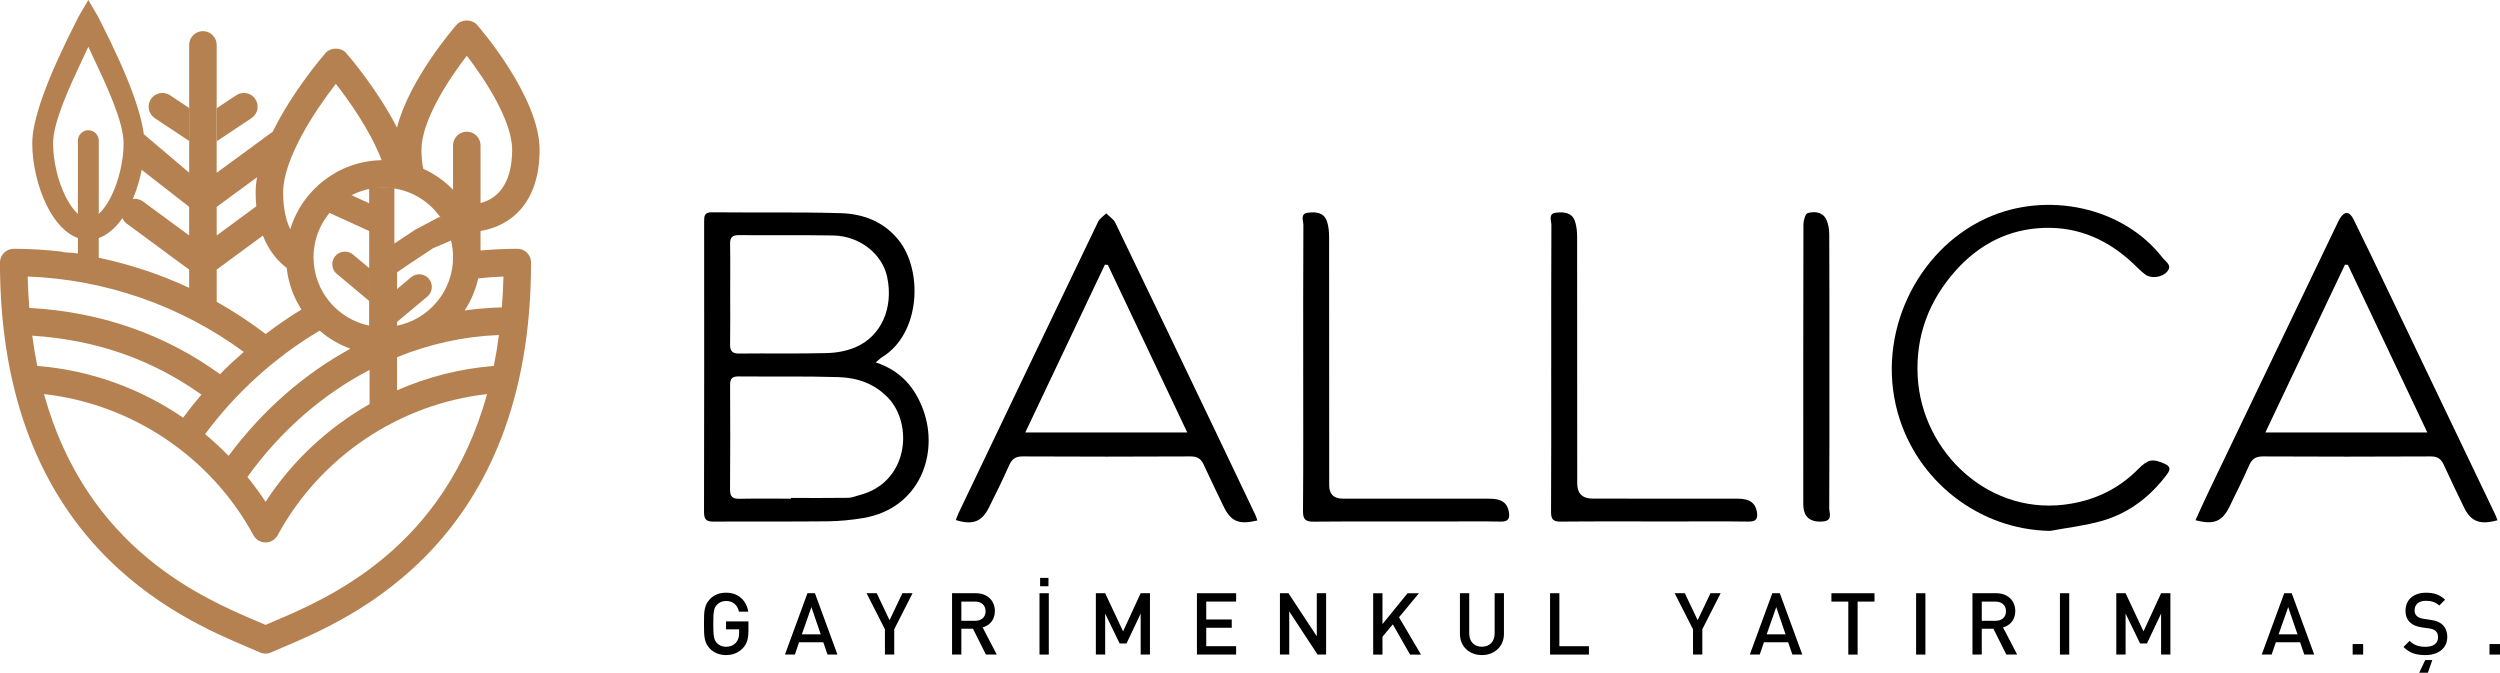
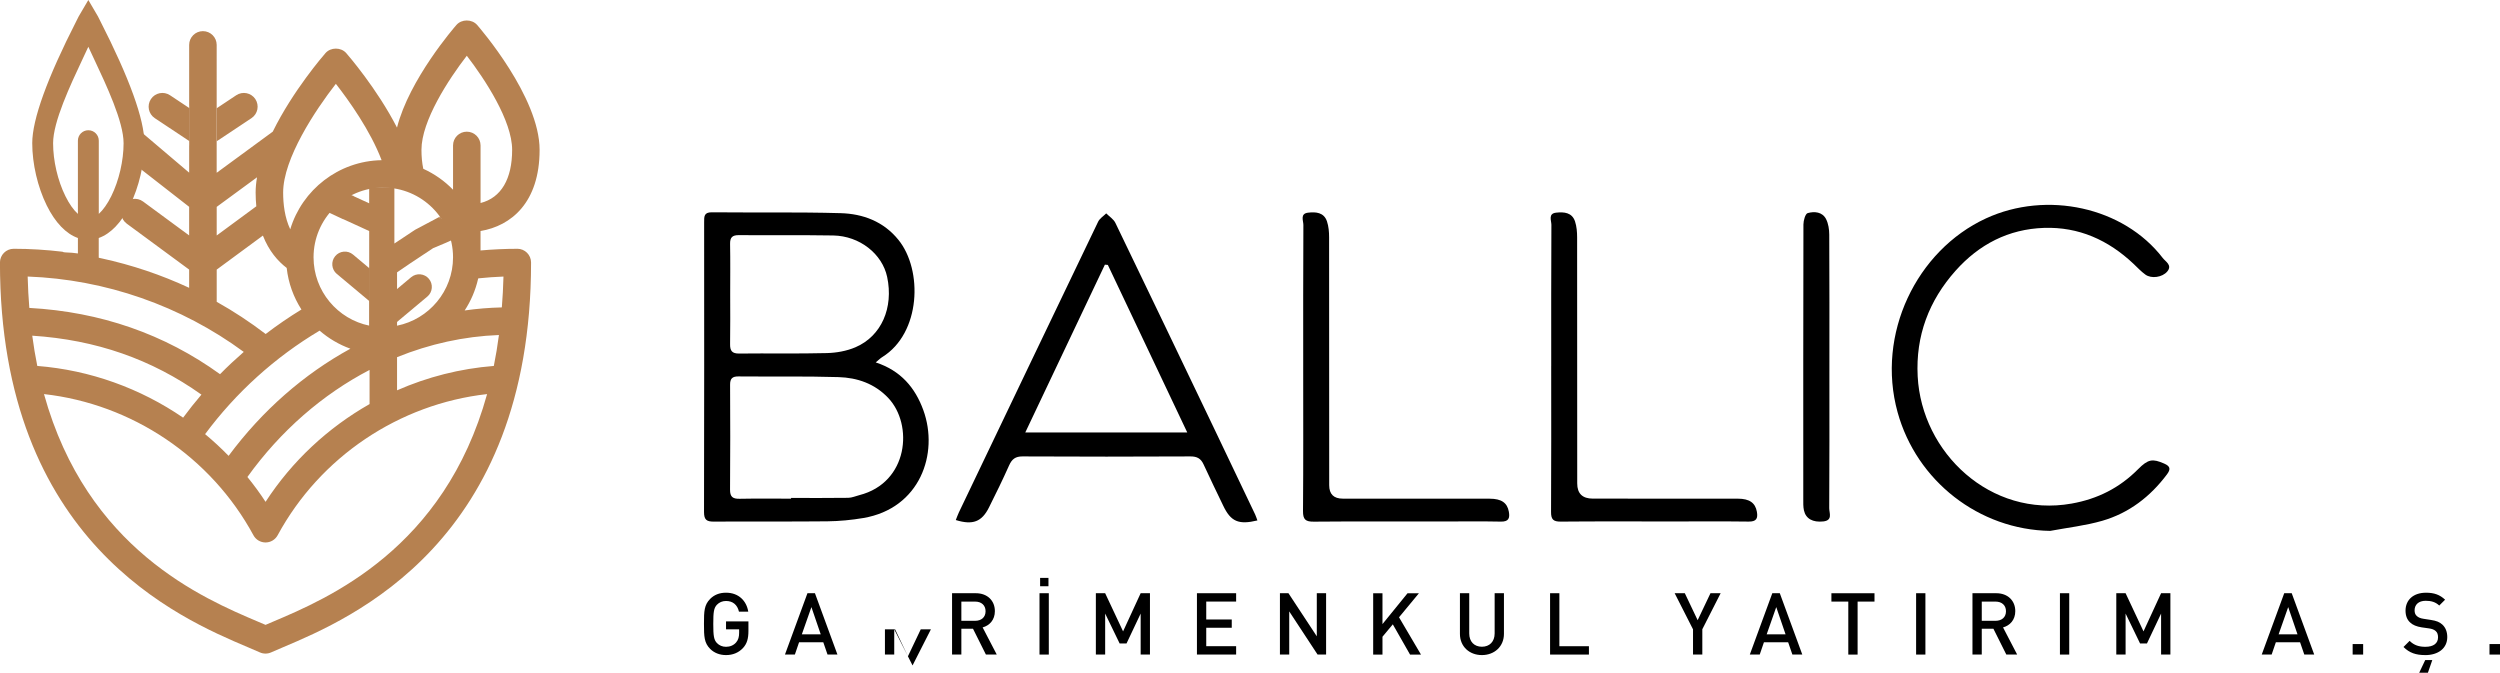
<svg xmlns="http://www.w3.org/2000/svg" id="katman_2" data-name="katman 2" viewBox="0 0 1021.21 274.81">
  <defs>
    <style>
      .cls-1 {
        fill: none;
      }

      .cls-2 {
        fill: #b68150;
      }
    </style>
  </defs>
  <g id="Layer_1" data-name="Layer 1">
    <g>
      <g>
        <path d="M357.71,148.03c10.26,3.37,16.11,10.32,19.45,19.49,6.47,17.8-1.4,40.16-24.5,44.08-4.83.82-9.77,1.29-14.67,1.35-15.45.17-30.91,0-46.36.12-2.99.02-4.05-.74-4.05-3.91.1-39.48.07-78.96.05-118.44,0-2.22-.1-4.03,3.12-4,17.53.17,35.07-.14,52.59.35,9.17.25,17.57,3.39,23.64,10.89,10.04,12.38,9.19,38.13-6.58,47.89-.79.49-1.47,1.18-2.69,2.19ZM323.14,203.68c0-.09,0-.19,0-.28,7.79,0,15.57.06,23.36-.05,1.51-.02,3.01-.71,4.52-1.09,20.06-5.11,22.16-28.81,11.78-39.74-5.54-5.83-12.63-8.25-20.27-8.48-13.62-.41-27.26-.15-40.89-.28-2.53-.02-3.42.89-3.41,3.4.07,14.28.1,28.56-.02,42.84-.02,2.96,1.1,3.79,3.9,3.74,7.01-.14,14.02-.05,21.03-.05ZM298.27,120.28c0,6.74.08,13.49-.04,20.23-.05,2.75.74,3.95,3.74,3.91,11.93-.14,23.86.12,35.79-.19,3.93-.1,8.09-.84,11.68-2.38,10.62-4.54,15.62-16.15,12.95-28.71-2.01-9.45-11.24-16.76-22.03-16.95-12.83-.22-25.67-.02-38.51-.14-2.7-.02-3.67.91-3.62,3.6.13,6.87.04,13.74.04,20.62Z" />
-         <path d="M1020.18,212.51c-7.3,2.02-10.88.55-13.8-5.49-2.76-5.71-5.52-11.43-8.16-17.2-1.09-2.39-2.54-3.4-5.34-3.38-22.84.12-45.69.12-68.54,0-2.92-.01-4.43,1.01-5.58,3.62-2.51,5.68-5.28,11.25-8.01,16.84-3.01,6.15-6.43,7.6-13.93,5.58,1.85-4.01,3.61-7.97,5.48-11.87,17.47-36.43,34.95-72.85,52.43-109.27.28-.58.54-1.18.86-1.74,1.98-3.42,4.05-3.51,5.81.03,4.38,8.81,8.61,17.7,12.86,26.57,15,31.29,29.98,62.59,44.97,93.9.32.68.56,1.39.96,2.4ZM925.35,176.66h66.17c-11.03-23.27-21.73-45.85-32.43-68.44-.4-.04-.81-.07-1.21-.11-10.75,22.66-21.5,45.31-32.52,68.55Z" />
        <path d="M513.64,212.59c-7.73,1.87-10.9.43-13.97-6.01-2.68-5.61-5.43-11.18-8.01-16.84-1.11-2.43-2.65-3.31-5.4-3.3-22.84.12-45.69.12-68.54,0-2.98-.02-4.38,1.13-5.53,3.7-2.58,5.79-5.38,11.5-8.22,17.17-2.93,5.85-6.61,7.26-13.54,5.12.42-1.06.78-2.11,1.25-3.1,18.94-39.6,37.87-79.2,56.89-118.76.65-1.35,2.18-2.28,3.3-3.41,1.28,1.29,3.02,2.36,3.76,3.91,13.64,28.21,27.16,56.48,40.7,84.74,5.48,11.44,10.94,22.9,16.39,34.36.32.67.53,1.4.91,2.41ZM452.54,108.22c-.4-.04-.81-.07-1.21-.11-10.75,22.66-21.5,45.31-32.52,68.55h66.17c-11.03-23.27-21.73-45.85-32.44-68.44Z" />
        <path d="M837.52,216.86c-29.13-.43-54.62-20.39-62.38-48.45-8.84-31.95,7.75-66.12,36.1-79.2,24.77-11.43,56.18-4.7,72.21,16.18,1.15,1.5,4,2.92,1.84,5.51-2,2.4-6.48,3.04-8.92,1.28-1.77-1.28-3.29-2.92-4.89-4.44-10.26-9.67-22.32-15.13-36.55-14.65-14.5.49-26.51,6.73-36.09,17.47-10.92,12.25-16.35,26.62-15.5,43.14,1.61,31.25,29.76,57.9,62.89,52,10.66-1.9,19.57-6.42,27.12-14.02,4.18-4.21,5.95-4.37,10.68-2.32,2.57,1.11,2.69,2.33,1.15,4.4-6.81,9.11-15.5,15.79-26.39,18.96-6.91,2-14.17,2.8-21.27,4.13Z" />
        <path d="M633.65,149.49c0-19.22-.04-38.44.07-57.65,0-1.74-1.42-4.6,1.93-4.97,3.18-.35,6.51-.12,7.73,3.6.67,2.04.85,4.32.85,6.49.05,33.5.04,67,.04,100.51q0,6.21,6.39,6.21c19.74,0,39.48-.01,59.21.02,4.79,0,7.15,1.73,7.79,5.35.48,2.72-.2,4.06-3.36,4.01-10.52-.14-21.04-.05-31.55-.05-15.06,0-30.13-.08-45.19.06-3.09.03-4-.91-3.98-3.98.12-19.87.06-39.74.06-59.6Z" />
        <path d="M532.34,149.93c0-19.35-.04-38.7.07-58.04,0-1.74-1.43-4.61,1.88-5.01,3.16-.38,6.52-.17,7.76,3.55.68,2.04.87,4.32.87,6.49.05,33.76.03,67.52.04,101.29q0,5.48,5.56,5.48c20,0,40-.01,59.99.02,4.82,0,7.18,1.69,7.83,5.3.48,2.66-.07,4.13-3.29,4.06-8.05-.17-16.1-.05-24.15-.05-17.4,0-34.8-.08-52.2.07-3.36.03-4.47-.81-4.44-4.33.16-19.61.08-39.22.08-58.82Z" />
        <path d="M747.28,151.52c0,18.69.05,37.38-.07,56.07-.01,1.94,1.54,4.98-2.43,5.41-4.23.45-7.13-1.05-7.9-4.52-.33-1.5-.27-3.1-.27-4.65-.01-37.38-.03-74.76.06-112.14,0-1.62.78-4.37,1.74-4.64,2.73-.77,5.98-.54,7.51,2.45.95,1.86,1.29,4.21,1.3,6.34.1,18.56.06,37.12.06,55.68Z" />
      </g>
      <g>
        <path class="cls-2" d="M40.87,8.41c-.41-.81-.81-1.58-.88-1.75l-3.91-6.66-3.91,6.65c-.08.17-.47.94-.88,1.75C19.26,31.95,13.17,48.8,13.17,58.49c0,8.41,2.21,17.9,5.9,25.39,3.48,7.06,7.91,11.64,12.75,13.34v10.31l2.4.07c.99.03,1.8.09,2.52.19h.02s3.57,1.76,3.57,1.76v-12.33c4.84-1.7,9.27-6.28,12.75-13.34,3.7-7.49,5.9-16.98,5.9-25.39,0-9.69-6.09-26.54-18.11-50.08ZM36.08,53.2c-2.35,0-4.26,1.91-4.26,4.26v29.92c-1.78-1.62-3.56-4.11-5.11-7.27-3.15-6.37-5.02-14.46-5.02-21.62,0-8.76,6.96-23.56,12.04-34.36.82-1.74,1.61-3.43,2.35-5.03.74,1.6,1.53,3.29,2.35,5.03,5.08,10.8,12.05,25.6,12.05,34.36,0,7.16-1.88,15.25-5.02,21.62-1.56,3.16-3.34,5.65-5.11,7.27v-29.92c0-2.35-1.91-4.26-4.26-4.26Z" />
        <path class="cls-1" d="M130.57,135.06c-18.16,10.8-34.18,25.28-46.78,42.28,3.36,2.78,6.55,5.75,9.61,8.88,13.77-18.55,30.81-33.41,49.75-43.77-4.65-1.68-8.91-4.19-12.57-7.38Z" />
        <path class="cls-1" d="M155.87,65.43c-4.56-12.06-13.42-24.44-18.69-31.19-8.45,10.85-21.53,30.58-21.53,44.4,0,4.67.63,10.24,2.9,15.03,4.86-16.12,19.71-27.93,37.32-28.24Z" />
        <path class="cls-1" d="M104.42,78.64c0-2.03.21-4.11.57-6.22l-16.47,12.08v11.69l16.18-11.92c-.17-1.78-.28-3.64-.28-5.63Z" />
        <path class="cls-1" d="M150.96,165.07v-13.95c-19.14,9.96-36.31,24.84-49.9,43.73,2.63,3.25,5.13,6.62,7.42,10.15,10.82-16.67,25.51-30.29,42.48-39.93Z" />
        <path class="cls-1" d="M185.06,77.5v-18.09c0-3.1,2.52-5.62,5.62-5.62s5.62,2.52,5.62,5.62v23.52c8.46-2.15,12.9-9.54,12.9-21.73s-11.06-28.75-18.52-38.43c-7.46,9.68-18.52,26.58-18.52,38.43,0,2.82.25,5.41.74,7.75,4.58,2.08,8.7,4.98,12.16,8.55Z" />
        <path class="cls-1" d="M128.09,105.11c0,13.79,9.84,25.31,22.87,27.93v-22.87c0-3.1,2.52-5.62,5.62-5.62s5.62,2.52,5.62,5.62v22.87c13.03-2.62,22.87-14.14,22.87-27.93,0-15.71-12.78-28.49-28.49-28.49s-28.49,12.78-28.49,28.49Z" />
        <path class="cls-1" d="M195.29,113.87c-1.06,4.68-2.94,9.04-5.49,12.94,5.02-.71,10.09-1.12,15.18-1.25.32-4.09.57-8.25.67-12.61-3.43.12-6.85.39-10.25.73-.04.06-.07.12-.11.18Z" />
        <path class="cls-1" d="M162.19,159.44c12.41-5.46,25.76-8.87,39.53-9.96.82-4.05,1.51-8.26,2.09-12.63-14.28.54-28.31,3.66-41.62,9.05v13.54Z" />
        <path class="cls-1" d="M123.12,126.44c-3.21-5.02-5.34-10.78-6.02-16.98-3.6-2.76-7.26-6.94-9.72-13.22l-18.87,13.9v13.17c6.95,3.89,13.63,8.29,20,13.15,4.7-3.59,9.57-6.93,14.61-10.01Z" />
        <path class="cls-1" d="M99.57,143.75c-25.6-18.84-56.52-29.63-88.28-30.79.1,4.43.36,8.67.68,12.82,29.09,1.6,55.25,10.69,77.9,27.07,3.1-3.17,6.36-6.18,9.69-9.1Z" />
        <path class="cls-1" d="M82.28,161.19c-20.37-14.48-43.1-22.39-69.11-24.08.57,4.28,1.26,8.4,2.06,12.37,21.56,1.7,42.07,9.15,59.57,21.13,2.39-3.22,4.87-6.37,7.48-9.41Z" />
        <path class="cls-1" d="M113.41,218.65c-.98,1.81-2.88,2.94-4.94,2.94s-3.96-1.13-4.94-2.94c-17.36-32.06-49.67-53.65-85.56-57.67,17.53,63.29,64.84,83.38,87.59,93.03,1.03.44,2,.85,2.91,1.24.91-.39,1.88-.8,2.9-1.24,22.75-9.64,70.06-29.74,87.6-93.03-35.89,4.03-68.2,25.62-85.56,57.67Z" />
        <path class="cls-2" d="M102.73,48.26c2.58-1.72,3.28-5.2,1.57-7.79-1.72-2.58-5.2-3.28-7.79-1.57l-8,5.32v13.49l14.22-9.45Z" />
        <path class="cls-2" d="M211.33,101.63c-5.02,0-10.05.24-15.04.68v-7.94c12.5-2.1,24.13-11.59,24.13-33.16s-24.48-49.83-25.52-51.02c-2.14-2.43-6.32-2.43-8.45,0-.9,1.03-19.29,22.23-24.28,41.93-8.21-16.01-20.07-29.66-20.75-30.44-2.13-2.43-6.32-2.43-8.45,0-.78.89-13.35,15.39-21.55,32.1l-22.91,16.8V18.34c0-3.1-2.52-5.62-5.62-5.62s-5.62,2.52-5.62,5.62v24.69c0,.07.02.14.02.21v16.07c0,.08-.02.15-.02.22v11l-20.07-17.03c-1.64,3.42,1.24,11.57-1.32,14.31l21.38,16.67v11.69l-18.83-13.86c-2.5-1.84-6.02-1.3-7.85,1.19-1.84,2.5-1.31,6.01,1.19,7.85l25.49,18.77v7.45c-11.42-5.32-23.4-9.34-35.71-12.02-.04,0-.09,0-.13-.02-.05-.01-.1-.03-.15-.04-1.09-.23-2.17-.48-3.26-.69v-.12c-3.8-.88-7.52-1.49-11.44-1.59-.4,0-.76-.11-1.08-.27-6.58-.78-13.22-1.2-19.89-1.2-3.1,0-5.62,2.52-5.62,5.62,0,114.21,73.5,145.37,101.18,157.1,1.88.8,3.55,1.51,4.99,2.15.73.33,1.52.49,2.3.49s1.57-.16,2.3-.49c1.44-.64,3.11-1.36,4.99-2.15,27.68-11.73,101.19-42.89,101.19-157.11,0-3.1-2.51-5.62-5.62-5.62ZM190.68,22.77c7.46,9.68,18.52,26.58,18.52,38.43s-4.44,19.58-12.9,21.73v-23.52c0-3.1-2.52-5.62-5.62-5.62s-5.62,2.52-5.62,5.62v18.09c-3.46-3.57-7.58-6.47-12.16-8.55-.49-2.34-.74-4.93-.74-7.75,0-11.85,11.05-28.75,18.52-38.43ZM185.06,105.11c0,13.79-9.85,25.31-22.87,27.93v-22.87c0-3.1-2.52-5.62-5.62-5.62s-5.62,2.52-5.62,5.62v22.87c-13.03-2.62-22.87-14.14-22.87-27.93,0-15.71,12.78-28.49,28.49-28.49s28.49,12.78,28.49,28.49ZM150.96,151.11v13.95c-16.97,9.64-31.66,23.26-42.48,39.93-2.29-3.53-4.79-6.9-7.42-10.15,13.59-18.9,30.76-33.77,49.9-43.73ZM93.39,186.22c-3.05-3.13-6.25-6.1-9.61-8.88,12.6-17,28.62-31.48,46.78-42.28,3.67,3.19,7.92,5.7,12.57,7.38-18.95,10.36-35.98,25.22-49.75,43.77ZM137.19,34.24c5.27,6.75,14.13,19.14,18.69,31.19-17.61.31-32.46,12.12-37.32,28.24-2.27-4.79-2.9-10.36-2.9-15.03,0-13.82,13.08-33.55,21.53-44.4ZM88.52,84.5l16.47-12.08c-.36,2.11-.57,4.19-.57,6.22s.11,3.85.28,5.63l-16.18,11.92v-11.69ZM88.52,110.13l18.87-13.9c2.45,6.29,6.11,10.46,9.72,13.22.68,6.2,2.81,11.97,6.02,16.98-5.04,3.08-9.91,6.42-14.61,10.01-6.37-4.86-13.04-9.26-20-13.15v-13.17ZM11.29,112.96c31.76,1.15,62.68,11.95,88.28,30.79-3.33,2.92-6.59,5.93-9.69,9.1-22.66-16.37-48.81-25.47-77.9-27.07-.33-4.15-.58-8.39-.68-12.82ZM13.17,137.12c26.01,1.69,48.74,9.6,69.11,24.08-2.61,3.04-5.09,6.19-7.48,9.41-17.49-11.98-38-19.43-59.57-21.13-.8-3.96-1.49-8.09-2.06-12.37ZM111.37,254.01c-1.03.44-2,.85-2.9,1.24-.91-.39-1.88-.8-2.91-1.24-22.75-9.64-70.05-29.74-87.59-93.03,35.89,4.03,68.2,25.62,85.56,57.67.98,1.81,2.88,2.94,4.94,2.94s3.96-1.13,4.94-2.94c17.36-32.06,49.67-53.65,85.56-57.67-17.53,63.29-64.85,83.39-87.6,93.03ZM201.72,149.48c-13.77,1.09-27.12,4.5-39.53,9.96v-13.54c13.31-5.39,27.34-8.51,41.62-9.05-.58,4.36-1.27,8.58-2.09,12.63ZM204.99,125.57c-5.1.12-10.17.53-15.18,1.25,2.55-3.9,4.43-8.26,5.49-12.94.04-.06.07-.12.11-.18,3.4-.34,6.82-.61,10.25-.73-.1,4.35-.35,8.52-.67,12.61Z" />
        <path class="cls-2" d="M63.22,48.26c-2.58-1.72-3.28-5.2-1.57-7.79,1.72-2.58,5.2-3.28,7.79-1.57l8,5.32v13.49s-14.22-9.45-14.22-9.45Z" />
        <g>
          <path class="cls-1" d="M180.47,89.24c.31-.14.51-.23.65-.3-.03-.04-.05-.08-.08-.12-.24.05-.58.13-.9.19.05.18.12.32.33.23Z" />
          <path class="cls-2" d="M181.03,88.82s.05.08.08.12c.37-.19.24-.19-.08-.12Z" />
          <path class="cls-2" d="M180.14,89.01c-.04-.15-.06-.32-.14-.44-1.02.61-.54.57.14.44Z" />
          <path class="cls-2" d="M174.56,121.15c2.18-1.82,2.46-5.08.64-7.26-.88-1.06-2.12-1.7-3.5-1.83-1.36-.12-2.71.3-3.76,1.18l-6.83,5.72v13.44l13.45-11.26Z" />
          <path class="cls-2" d="M181.03,88.82c-.08-.12-.16-.24-.23-.36-.2.09-.39.19-.61.29l.02-.3c-.09.05-.14.08-.21.12.07.11.1.29.14.44.31-.06.65-.14.9-.19Z" />
          <path class="cls-2" d="M185.84,94.97c0-.06-.02-.11-.03-.17-.1-.09-.2-.18-.3-.27-1.66-1.71-3.13-3.58-4.4-5.58-.14.07-.34.16-.65.3-.21.09-.28-.05-.33-.23-.67.14-1.16.17-.14-.44-.05-.09-.13-.13-.26-.11l-10.2,5.41c-2.28,1.5-5.44,3.59-8.43,5.6v-23.05c-3.44.05-6.87.1-10.3.06v6.56l-6.32-2.9-.04-.1c-.95-.28-1.82-.72-2.69-1.18-3.98,2.3-8.38,4.02-12.56,5.7,3.68,1.6,7.35,3.21,10.95,4.97.02,0,.04-.02.07-.02l10.6,4.86v23.29h0s0,14.49,0,14.49h0v9.31s0,0,0,0v.22c1.55.35,3.1.68,4.66.99,2.15-.48,4.29-.96,6.43-1.44.03-.15.07-.3.11-.45l-.89.54v-29.36c2.93-2.05,9-6.13,15.8-10.6.85-.34,3.02-1.23,5.26-2.21,1.79-.79,3.18-1.43,4.27-1.99-.27-.71-.49-1.43-.6-2.19Z" />
        </g>
        <path class="cls-2" d="M137.57,111.88c-2.18-1.82-2.46-5.08-.64-7.26.88-1.06,2.12-1.7,3.5-1.83,1.36-.12,2.71.3,3.76,1.18l6.83,5.72v13.44s-13.45-11.26-13.45-11.26Z" />
      </g>
      <g>
        <path d="M303.47,264.74c-1.87,1.97-4.26,2.85-6.9,2.85s-4.86-.92-6.48-2.53c-2.43-2.46-2.53-4.96-2.53-10.21s.1-7.74,2.53-10.21c1.62-1.62,3.73-2.53,6.48-2.53,5.28,0,8.41,3.48,9.08,7.74h-3.8c-.63-2.75-2.46-4.36-5.28-4.36-1.51,0-2.78.56-3.73,1.55-1.23,1.34-1.48,2.85-1.48,7.81s.25,6.48,1.48,7.81c.95.99,2.22,1.55,3.73,1.55,1.65,0,3.13-.63,4.12-1.79.92-1.06,1.23-2.32,1.23-3.94v-1.41h-5.35v-3.24h9.15v3.84c0,3.27-.6,5.28-2.25,7.07Z" />
        <path d="M338.03,267.38l-1.73-5.03h-9.89l-1.72,5.03h-4.05l9.19-25.06h3.06l9.19,25.06h-4.05ZM331.45,247.99l-3.91,11.12h7.71l-3.8-11.12Z" />
-         <path d="M365.28,257.07v10.31h-3.8v-10.31l-7.5-14.75h4.15l5.24,11.02,5.24-11.02h4.15l-7.5,14.75Z" />
+         <path d="M365.28,257.07v10.31h-3.8v-10.31h4.15l5.24,11.02,5.24-11.02h4.15l-7.5,14.75Z" />
        <path d="M402.73,267.38l-5.28-10.56h-4.75v10.56h-3.8v-25.06h9.71c4.75,0,7.78,3.06,7.78,7.32,0,3.59-2.18,5.88-5,6.65l5.77,11.09h-4.43ZM398.33,245.74h-5.63v7.85h5.63c2.53,0,4.26-1.44,4.26-3.91s-1.73-3.94-4.26-3.94Z" />
        <path d="M424.62,267.38v-25.06h3.8v25.06h-3.8ZM424.87,236.06h3.41v3.41h-3.41v-3.41Z" />
        <path d="M465.94,267.38v-16.75l-5.77,12.21h-2.82l-5.91-12.21v16.75h-3.8v-25.06h3.8l7.32,15.59,7.18-15.59h3.8v25.06h-3.8Z" />
        <path d="M488.93,267.38v-25.06h16.01v3.41h-12.21v7.32h10.42v3.38h-10.42v7.53h12.21v3.41h-16.01Z" />
        <path d="M538.21,267.38l-11.58-17.63v17.63h-3.8v-25.06h3.48l11.58,17.6v-17.6h3.8v25.06h-3.48Z" />
        <path d="M575.98,267.38l-7.04-12.35-4.22,5.07v7.29h-3.8v-25.06h3.8v12.6l10.24-12.6h4.65l-8.13,9.82,8.97,15.24h-4.47Z" />
        <path d="M605.33,267.59c-5.1,0-8.97-3.48-8.97-8.66v-16.61h3.8v16.44c0,3.34,2.04,5.42,5.17,5.42s5.21-2.08,5.21-5.42v-16.44h3.8v16.61c0,5.17-3.91,8.66-9.01,8.66Z" />
        <path d="M633.18,267.38v-25.06h3.8v21.65h12.07v3.41h-15.87Z" />
        <path d="M695.37,257.07v10.31h-3.8v-10.31l-7.5-14.75h4.15l5.24,11.02,5.24-11.02h4.15l-7.5,14.75Z" />
        <path d="M732.16,267.38l-1.73-5.03h-9.89l-1.72,5.03h-4.05l9.19-25.06h3.06l9.19,25.06h-4.05ZM725.57,247.99l-3.91,11.12h7.71l-3.8-11.12Z" />
        <path d="M758.8,245.74v21.65h-3.8v-21.65h-6.9v-3.41h17.6v3.41h-6.9Z" />
        <path d="M782.7,267.38v-25.06h3.8v25.06h-3.8Z" />
        <path d="M819.55,267.38l-5.28-10.56h-4.75v10.56h-3.8v-25.06h9.71c4.75,0,7.78,3.06,7.78,7.32,0,3.59-2.18,5.88-5,6.65l5.77,11.09h-4.43ZM815.15,245.74h-5.63v7.85h5.63c2.53,0,4.26-1.44,4.26-3.91s-1.73-3.94-4.26-3.94Z" />
        <path d="M841.45,267.38v-25.06h3.8v25.06h-3.8Z" />
        <path d="M882.77,267.38v-16.75l-5.77,12.21h-2.82l-5.91-12.21v16.75h-3.8v-25.06h3.8l7.32,15.59,7.18-15.59h3.8v25.06h-3.8Z" />
        <path d="M941.27,267.38l-1.73-5.03h-9.89l-1.72,5.03h-4.05l9.19-25.06h3.06l9.19,25.06h-4.05ZM934.69,247.99l-3.91,11.12h7.71l-3.8-11.12Z" />
        <path d="M961.02,267.38v-4.29h4.29v4.29h-4.29Z" />
        <path d="M990.66,267.59c-3.77,0-6.44-.88-8.87-3.31l2.5-2.5c1.83,1.83,3.91,2.43,6.44,2.43,3.31,0,5.17-1.41,5.17-3.87,0-1.13-.28-2.01-.99-2.6-.63-.56-1.48-.88-2.75-1.06l-2.96-.42c-2.04-.32-3.63-.95-4.72-2.01-1.23-1.13-1.86-2.75-1.86-4.82,0-4.36,3.17-7.32,8.38-7.32,3.34,0,5.63.84,7.78,2.85l-2.39,2.39c-1.55-1.48-3.38-1.94-5.53-1.94-2.96,0-4.54,1.62-4.54,3.91,0,.92.25,1.76.92,2.32.63.56,1.37.92,2.75,1.13l2.99.46c2.29.35,3.55.88,4.65,1.87,1.34,1.23,2.04,2.96,2.04,5.14,0,4.61-3.73,7.36-9.01,7.36ZM991.75,274.81h-3.55l2.46-5.17h2.89l-1.79,5.17Z" />
        <path d="M1016.92,267.38v-4.29h4.29v4.29h-4.29Z" />
      </g>
    </g>
  </g>
</svg>